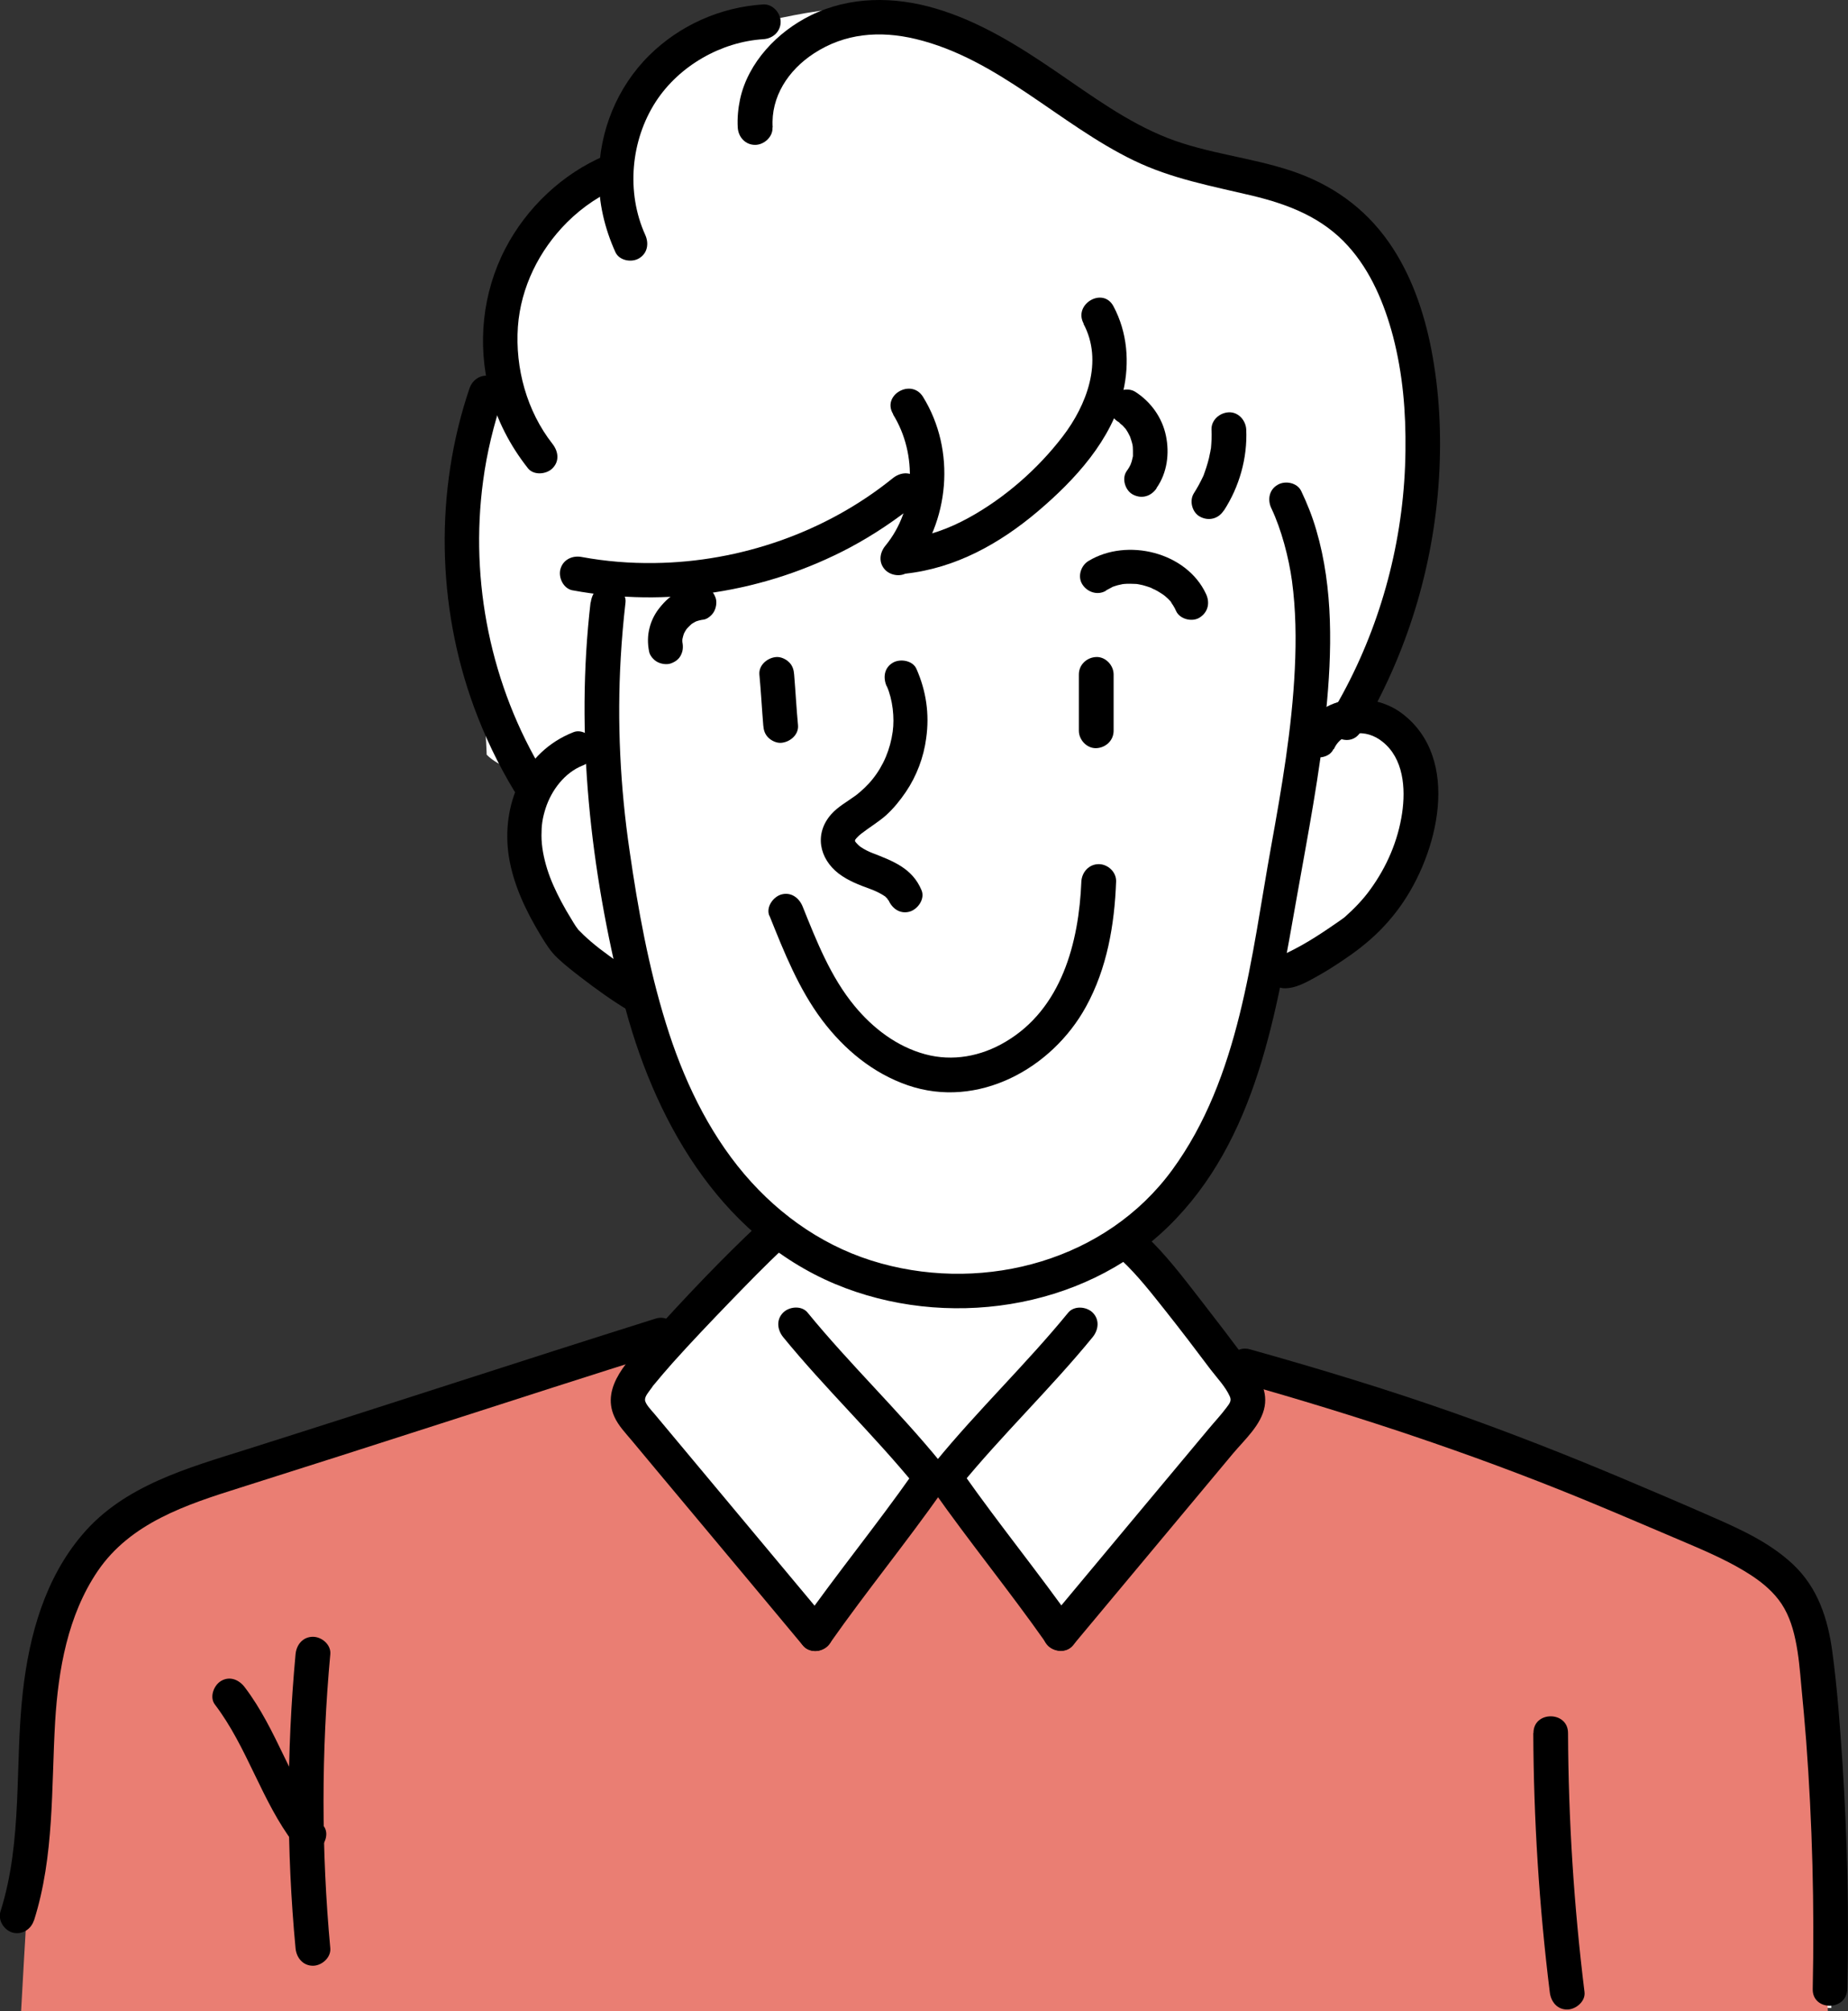
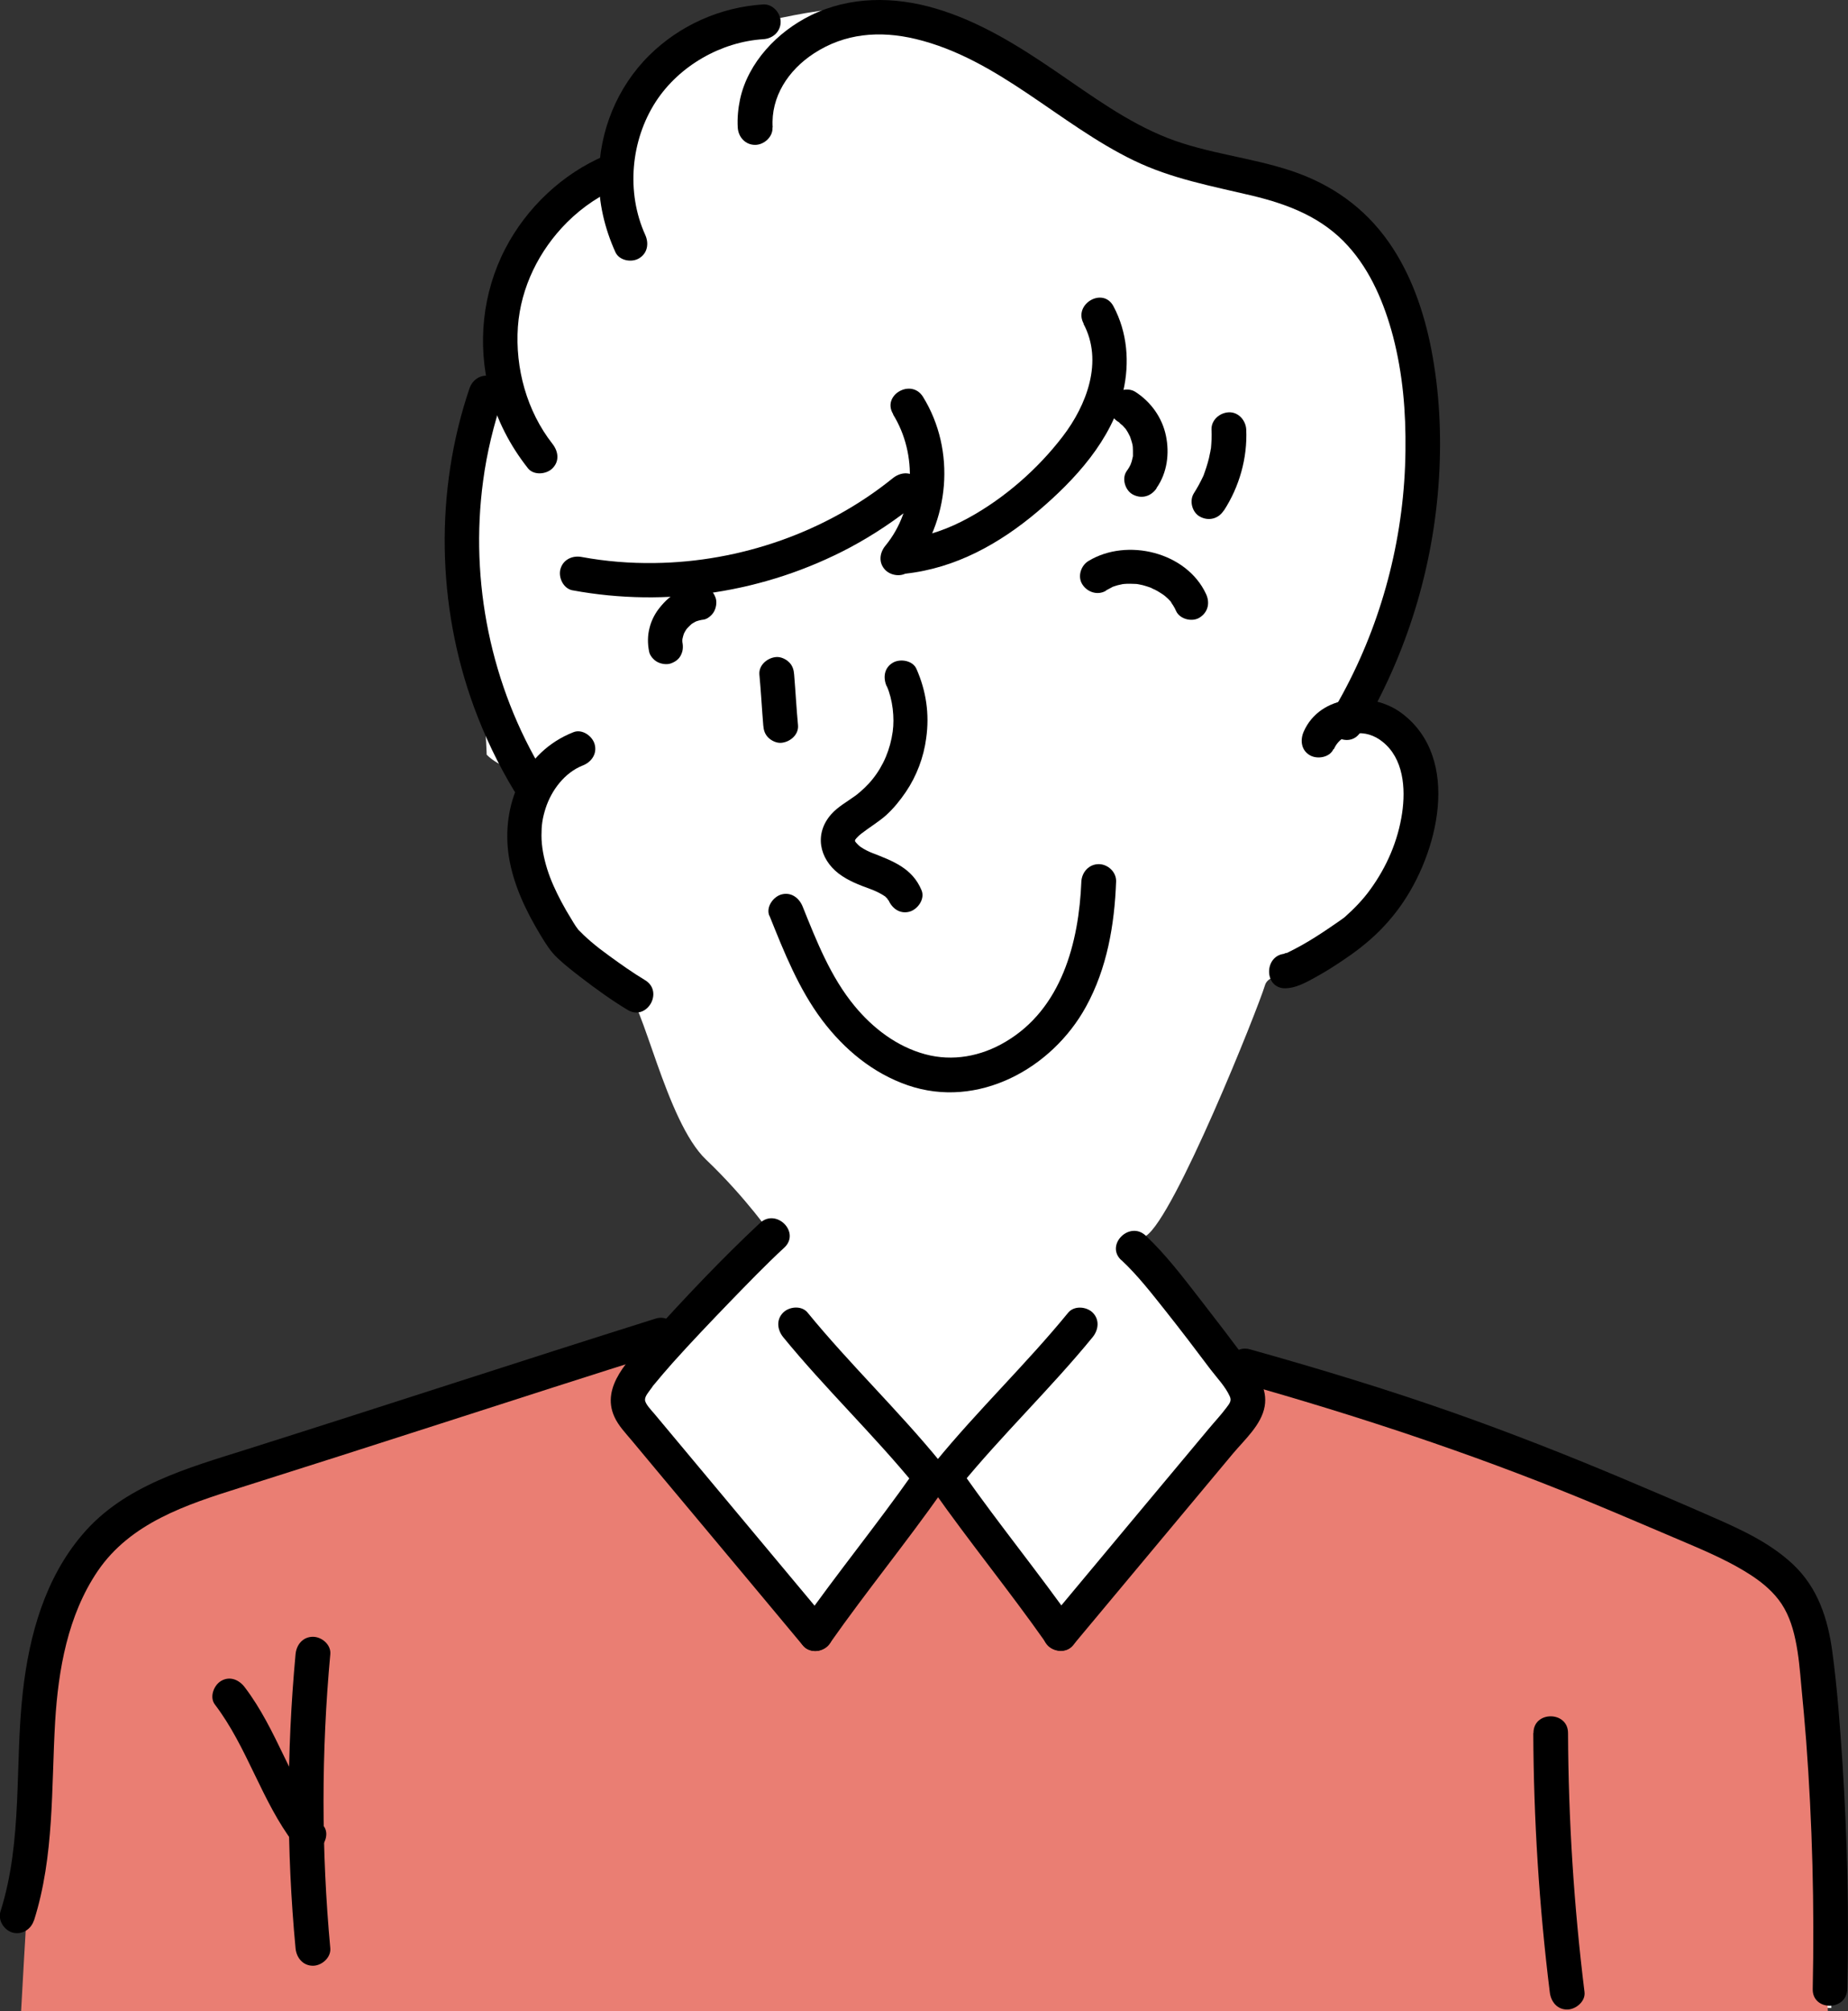
<svg xmlns="http://www.w3.org/2000/svg" id="_栝鍣_1" data-name="栝鍣_1" viewBox="0 0 104.23 113.42">
  <rect x="0" y="0" width="104.23" height="113.42" fill="#333333" stroke="none" />
  <defs>
    <style>
      .cls-1 {
        fill: #fff;
      }

      .cls-2 {
        fill: #ea7e73;
      }
    </style>
  </defs>
  <path class="cls-1" d="M77.09,40.15l-1.06,1.05s6.58-.98,3.87,6.83-8.12,6.11-8.55,7.52c-.43,1.41-5.1,13.07-6.71,14.14-.62.41,2.35,6.75,5.17,7.41,2.82.65,2.33.1,2.33.1,0,0,8.71,3.32,11.53,4.08,2.82.76,17.22,6.38,18.21,8.96.99,2.58,1.41,22.99,1.41,22.99l-101.47-1.6s.92-9.39.92-14.16,2.2-10.41,4.91-12.14c2.71-1.73,23.13-7.8,23.13-7.8l9.2-3.9,3.61-3.9s-1.49-2.17-3.77-4.34-3.58-9.11-4.55-9.54c-.98-.43-5.75-4.25-5.75-8.48s2.27-3.8,2.27-3.8c0,0-2.89.43-4.34-1.01,0,0-.12-4.48-1.06-7.88-.94-3.4-.16-9.54.58-11.49.74-1.95,1.45-5.56,2.31-7.88s4.77-4.63,5.64-7.01c.87-2.38,2.17-6.07,5.2-6.5,3.04-.43,7.66-2.1,10.7-.94,3.04,1.16,13.01,7.66,18.14,9.18,5.13,1.52,9.39,1.52,10.84,10.12,1.45,8.6-1.3,15.68-1.95,16.91s-.73,3.11-.73,3.11Z" />
  <path class="cls-2" d="M36.71,75.46c-.81.2-28.01,8.53-29.84,9.54-1.83,1.01-3.45,4.26-4.06,6.9-.61,2.64-1.62,21.52-1.62,21.52h101.9s-.81-21.92-1.62-23.95c-.81-2.03-13.4-6.09-14.61-6.5s-17.05-5.89-17.05-5.89l.61,2.23-10.76,12.18-6.7-8.12-7.1,8.53-10.35-12.99,1.22-3.45Z" />
  <g>
    <path d="M1.92,108.29c1.15-3.63.97-7.46,1.19-11.21.18-2.93.71-5.98,2.39-8.47,1.85-2.73,5-3.76,8.02-4.71,3.77-1.19,7.54-2.4,11.3-3.61,4.22-1.36,8.44-2.72,12.67-4.05,1.19-.38.68-2.26-.52-1.88-7.69,2.42-15.36,4.94-23.05,7.37-3.32,1.05-6.91,2.03-9.26,4.79-2.12,2.48-3.01,5.68-3.37,8.87-.47,4.13.01,8.37-1.26,12.39-.16.5.19,1.06.68,1.2.53.14,1.04-.18,1.2-.68h0Z" />
    <path d="M12.12,96.12c1.83,2.4,2.63,5.44,4.46,7.84.32.42.84.64,1.33.35.41-.24.67-.91.35-1.33-1.83-2.4-2.63-5.44-4.46-7.84-.32-.42-.84-.64-1.33-.35-.41.24-.67.91-.35,1.33h0Z" />
    <path d="M16.67,93.28c-.51,5.52-.52,11.07,0,16.59.05.52.41.98.98.98.49,0,1.02-.45.98-.98-.51-5.52-.51-11.07,0-16.59.05-.53-.48-.98-.98-.98-.57,0-.93.45-.98.98h0Z" />
    <path d="M86.48,97.73c.02,4.88.33,9.76.93,14.61.06.52.4.98.98.98.48,0,1.04-.45.98-.98-.6-4.85-.91-9.73-.93-14.61,0-1.26-1.96-1.26-1.95,0h0Z" />
    <path d="M65.23,27.52c.6-.85.74-1.95.53-2.95-.21-1.02-.85-1.91-1.72-2.47-.43-.28-1.1-.1-1.33.35-.26.49-.11,1.04.35,1.33.04.02.08.05.11.08.14.09-.01.01-.05-.04.04.07.14.12.2.18.07.07.13.15.2.22.08.08-.14-.21-.04-.05.02.04.05.07.07.11.05.07.09.15.13.23.02.04.04.08.06.12.09.17-.06-.17-.02-.06.06.18.12.35.16.53,0,.04.01.09.02.13.03.11-.02-.27-.01-.08,0,.09.01.17.01.26,0,.09,0,.17,0,.26,0,.03-.02.21,0,.03.02-.18,0-.02,0,.03-.02.09-.04.17-.06.25-.01.05-.03.1-.05.15-.01.04-.07.19,0,.03.07-.16,0,0-.02.03-.02.04-.04.08-.06.12-.05.09-.1.17-.16.25-.3.42-.09,1.1.35,1.33.5.26,1.02.1,1.33-.35h0Z" />
    <path d="M69.03,28.79c.87-1.34,1.33-2.96,1.26-4.56-.02-.51-.43-1-.98-.98-.51.02-1,.43-.98.98.02.35,0,.7-.03,1.05-.01.11-.01.09,0-.05,0,.05-.01.09-.02.14-.01.07-.02.14-.04.21-.03.17-.07.34-.12.51-.05.17-.1.34-.16.5-.02.07-.05.13-.07.2-.04.1-.03.09.02-.04-.02.04-.04.09-.06.13-.15.32-.32.63-.51.93-.28.43-.1,1.1.35,1.33.49.26,1.04.11,1.33-.35h0Z" />
    <path d="M69.98,77.98c6.5,1.83,12.89,3.94,19.15,6.5,1.63.67,3.25,1.36,4.87,2.05,1.57.68,3.19,1.3,4.64,2.22.62.39,1.21.86,1.66,1.44.51.65.79,1.45.96,2.26.19.88.26,1.77.34,2.66.1,1.02.19,2.03.27,3.05.35,4.66.47,9.33.37,14-.03,1.26,1.92,1.26,1.95,0,.1-4.24,0-8.48-.27-12.71-.14-2.09-.29-4.2-.57-6.28-.25-1.88-.82-3.65-2.25-4.98-1.28-1.19-2.88-1.93-4.46-2.62-1.75-.77-3.51-1.52-5.27-2.26-3.07-1.29-6.18-2.51-9.32-3.62-3.8-1.34-7.66-2.51-11.55-3.6-1.21-.34-1.73,1.54-.52,1.88h0Z" />
    <g>
      <path d="M43.4,51.64c.82,2.04,1.64,4.12,2.98,5.9,1.24,1.64,2.85,2.98,4.82,3.66,3.95,1.36,8.13-.93,10.05-4.43,1.19-2.16,1.61-4.62,1.7-7.06.02-.53-.46-.98-.98-.98-.55,0-.95.45-.98.98-.14,3.46-1.12,7.18-4.28,9.04-1.38.82-2.98,1.12-4.53.7-1.59-.43-2.94-1.46-3.98-2.72-1.35-1.63-2.15-3.67-2.93-5.61-.2-.49-.65-.83-1.2-.68-.46.13-.88.71-.68,1.2h0Z" />
      <path d="M32.34,41.29c-2.83,1.11-4.09,4.12-3.64,7.01.25,1.59.97,3.08,1.79,4.44.28.46.56.92.96,1.29.4.38.84.72,1.28,1.06.86.66,1.74,1.3,2.67,1.86,1.08.65,2.06-1.03.98-1.68-.7-.42-1.36-.89-2.02-1.37-.45-.33-.65-.48-1.04-.81-.28-.24-.54-.49-.79-.75.18.19.03.02-.05-.1-.09-.14-.18-.28-.26-.42-.2-.32-.39-.65-.57-.99-.31-.59-.59-1.19-.79-1.83-.19-.62-.32-1.25-.32-1.89,0-.57.05-.95.23-1.52.33-1.03,1.08-2.02,2.09-2.42.49-.19.83-.65.68-1.2-.13-.47-.71-.88-1.2-.68h0Z" />
      <path d="M42.83,38.03c.09.96.14,1.92.22,2.88.02.26.09.5.29.69.17.17.45.3.69.29.49-.02,1.02-.43.98-.98-.09-.96-.14-1.92-.22-2.88-.02-.26-.09-.5-.29-.69-.17-.17-.45-.3-.69-.29-.49.02-1.02.43-.98.98h0Z" />
-       <path d="M60.85,38.03v3.18c0,.51.45,1,.98.98.53-.02.98-.43.98-.98v-3.18c0-.51-.45-1-.98-.98-.53.02-.98.43-.98.98h0Z" />
      <path d="M75.23,42.25c.23-.52.67-.8,1.16-.88.58-.09,1.13.09,1.59.46,1.18.94,1.31,2.62,1.1,4.03-.23,1.55-.86,3.01-1.78,4.28-.42.59-.93,1.11-1.47,1.59-.18.16.12-.08,0,0-.07.05-.15.11-.22.16-.2.14-.4.28-.61.42-.53.36-1.07.71-1.63,1.02-.23.13-.47.25-.71.37-.25.12.12-.02-.11.04-.04,0-.08.02-.12.04-.18.08.22-.01.09,0-1.25.04-1.26,1.99,0,1.95.57-.02,1.11-.31,1.6-.58.57-.31,1.13-.66,1.67-1.03,1.25-.83,2.3-1.77,3.18-3,2.12-2.94,3.5-8.34.09-10.9-1.68-1.26-4.6-1.08-5.53,1.04-.21.48-.14,1.05.35,1.33.41.24,1.12.13,1.33-.35h0Z" />
      <path d="M62.39,33.29c.1-.06.22-.11.32-.17.1-.06-.19.07-.02,0,.06-.02.12-.05.19-.07.12-.04.23-.07.35-.09.01,0,.16-.04.16-.03-.14.02-.17.02-.09.01.03,0,.07,0,.1-.01.23-.02.47-.01.7,0,.18.01.03-.03-.03,0,.03-.01.17.03.2.03.12.02.24.05.36.09.12.03.23.08.35.12.17.06-.12-.06-.02,0,.05.03.1.05.15.07.11.05.21.11.32.18.05.03.09.06.14.09.03.02.05.04.08.06.06.04.04.02-.07-.05.07.02.53.44.51.5,0-.02-.13-.19-.02-.02.03.04.06.09.09.13.07.11.13.22.18.34.22.46.92.62,1.33.35.48-.31.58-.84.35-1.33-1.1-2.36-4.45-3.17-6.62-1.86-.44.26-.64.89-.35,1.33.28.44.87.63,1.33.35h0Z" />
      <path d="M39.18,33.05c-.38.05-.75.2-1.07.4-.4.24-.71.56-.99.93-.22.3-.39.65-.48,1.01-.12.45-.12.89-.03,1.35.04.23.25.47.45.58.21.12.52.17.75.1.24-.08.46-.22.58-.45.13-.24.15-.48.1-.75,0-.03-.01-.07-.02-.1.01.09.02.17.03.26-.02-.16-.02-.33,0-.49-.01.09-.02.17-.03.26.03-.18.07-.34.14-.51-.03.08-.07.16-.1.23.08-.19.18-.36.3-.52-.05.07-.1.13-.15.2.13-.16.27-.3.43-.43-.07.05-.13.1-.2.15.16-.12.32-.21.5-.29-.08.03-.16.07-.23.1.17-.07.35-.12.53-.14.22-.03.48-.26.58-.45.12-.21.17-.52.1-.75-.08-.24-.22-.46-.45-.58-.08-.03-.16-.07-.23-.1-.17-.05-.35-.05-.52,0h0Z" />
      <path d="M50.02,38.7c.33.75.44,1.78.33,2.56-.14,1-.52,1.91-1.13,2.67-.24.31-.66.71-.96.93-.46.34-.99.62-1.38,1.06-.96,1.09-.68,2.49.42,3.34.54.41,1.15.64,1.78.87.24.09.45.18.7.33.05.03.09.06.14.09.14.1-.07-.07.05.05.01.01.16.16.1.1-.06-.06.08.16.03.03.2.49.65.83,1.2.68.46-.13.88-.71.68-1.2-.52-1.26-1.63-1.66-2.81-2.12-.16-.06-.4-.18-.6-.31-.14-.09-.27-.24-.34-.33.04.05-.01-.02-.01-.03,0-.02.03-.09.01-.06.06-.09.24-.27.35-.35.46-.36.96-.65,1.4-1.04.42-.38.79-.84,1.11-1.31.61-.9,1.01-1.96,1.15-3.04.19-1.35,0-2.65-.55-3.9-.21-.48-.92-.59-1.33-.35-.5.29-.56.85-.35,1.33h0Z" />
-       <path d="M33.31,33.96c-.87,7.47-.01,15.08,1.82,22.35,1.68,6.67,5.36,13.32,11.98,16.1,6.17,2.58,13.91,1.5,18.77-3.23,5.02-4.89,6.11-12.11,7.28-18.69.61-3.44,1.28-6.87,1.63-10.34.34-3.39.42-6.96-.55-10.26-.22-.76-.51-1.49-.85-2.2-.23-.48-.91-.6-1.33-.35-.49.28-.58.86-.35,1.33.56,1.18.98,2.77,1.16,4.09.22,1.63.24,3.3.16,4.95-.16,3.38-.74,6.72-1.34,10.04-1.12,6.19-1.76,13.01-5.58,18.23-3.72,5.08-10.47,6.9-16.4,5.27-3.04-.83-5.67-2.62-7.73-5.04-2.08-2.45-3.48-5.45-4.42-8.5-.98-3.15-1.58-6.47-2.05-9.73-.53-3.6-.71-7.26-.5-10.89.06-1.04.15-2.08.27-3.12.06-.52-.49-.98-.98-.98-.58,0-.91.45-.98.98h0Z" />
    </g>
    <path d="M30.67,43.6c-2.98-4.9-4.19-10.81-3.42-16.49.21-1.59.6-3.17,1.11-4.69.17-.5-.19-1.07-.68-1.2-.53-.15-1.03.18-1.2.68-1.96,5.78-1.85,12.26.26,17.99.6,1.63,1.35,3.2,2.25,4.69.65,1.07,2.34.09,1.68-.98h0Z" />
    <path d="M36.39,13.24c-1.08-2.39-.82-5.32.6-7.51,1.32-2.03,3.69-3.37,6.06-3.52.53-.03.98-.42.98-.98,0-.5-.45-1.01-.98-.98-2.41.15-4.71,1.17-6.43,2.87-1.82,1.8-2.82,4.28-2.84,6.83-.02,1.48.32,2.92.93,4.27.22.48.91.6,1.33.35.49-.29.57-.85.35-1.33h0Z" />
    <path d="M43.58,7.18c-.11-1.71.87-3.22,2.33-4.17,1.73-1.13,3.7-1.3,5.74-.81,4.66,1.12,8.08,4.81,12.3,6.85,2.13,1.03,4.38,1.44,6.66,1.98,2.08.5,3.98,1.24,5.42,2.84,1.28,1.41,2.05,3.25,2.54,5.1.55,2.12.73,4.25.7,6.46-.05,4.62-1.2,9.23-3.34,13.32-.27.52-.56,1.03-.86,1.53-.65,1.08,1.04,2.06,1.68.98,2.59-4.33,4.1-9.26,4.41-14.29.15-2.42.03-4.88-.43-7.26-.41-2.12-1.15-4.27-2.4-6.05-1.37-1.96-3.25-3.28-5.51-4.03-2.29-.76-4.72-.97-6.97-1.85-2.27-.89-4.28-2.38-6.29-3.75-2.11-1.44-4.31-2.82-6.79-3.55-2.34-.69-4.84-.7-7.05.39-1.87.92-3.53,2.65-3.98,4.73-.11.52-.16,1.06-.13,1.59.03.53.42.98.98.98.5,0,1.01-.45.98-.98h0Z" />
    <path d="M32.3,33.29c5.31.98,10.86.12,15.63-2.41,1.35-.72,2.61-1.57,3.8-2.53.41-.33.34-1.03,0-1.38-.41-.41-.97-.33-1.38,0-3.76,3.04-8.6,4.72-13.43,4.78-1.38.02-2.75-.09-4.11-.34-.52-.1-1.05.14-1.2.68-.13.47.16,1.1.68,1.2h0Z" />
    <path d="M61.11,18.26c1.13,2.11.18,4.59-1.17,6.35-1.4,1.83-3.27,3.47-5.29,4.58-1.1.61-2.32,1.06-3.58,1.2-.52.06-.98.41-.98.98,0,.48.45,1.03.98.98,2.83-.31,5.31-1.69,7.46-3.51,2.09-1.77,4.18-4.03,4.82-6.77.37-1.62.24-3.32-.55-4.8-.59-1.11-2.28-.12-1.68.98h0Z" />
    <path d="M50.37,23.37c1.39,2.24,1.26,5.35-.43,7.4-.34.41-.4.98,0,1.38.35.35,1.04.41,1.38,0,2.25-2.72,2.61-6.74.74-9.77-.66-1.07-2.35-.09-1.68.98h0Z" />
    <path d="M34.12,8.78c-2.39,1.01-4.42,2.93-5.62,5.24-1.29,2.49-1.59,5.38-.89,8.09.41,1.58,1.16,3.02,2.17,4.3.33.41,1.04.34,1.38,0,.41-.41.33-.96,0-1.38-1.45-1.85-2.11-4.27-1.95-6.6.16-2.23,1.2-4.32,2.77-5.89.9-.9,1.94-1.58,3.12-2.08.49-.21.59-.92.35-1.33-.29-.5-.85-.56-1.33-.35h0Z" />
    <path d="M42.87,68.96c-2.18,2.04-4.26,4.24-6.26,6.46-1.07,1.19-2.76,2.75-1.95,4.49.23.5.63.91.98,1.33.45.54.9,1.08,1.35,1.62.87,1.04,1.73,2.07,2.6,3.11,1.91,2.28,3.81,4.56,5.72,6.85.34.4,1.03.35,1.38,0,.4-.4.34-.97,0-1.38-3.26-3.9-6.51-7.8-9.77-11.7-.17-.2-.55-.59-.54-.81,0-.2.19-.41.3-.57.05-.07.11-.14.15-.21.09-.13-.16.2,0,0,.36-.44.74-.88,1.12-1.31,1.04-1.16,2.12-2.29,3.2-3.41,1.01-1.04,2.02-2.09,3.09-3.08.92-.86-.46-2.24-1.38-1.38h0Z" />
    <path d="M44.17,75.4c2.37,2.9,5.1,5.5,7.48,8.41.33.41,1.03.35,1.38,0,.4-.4.33-.97,0-1.38-2.37-2.9-5.1-5.5-7.48-8.41-.33-.41-1.03-.35-1.38,0-.4.4-.33.97,0,1.38h0Z" />
    <path d="M46.84,92.62c2.04-2.9,4.28-5.64,6.32-8.54.3-.43.08-1.08-.35-1.33-.49-.29-1.03-.08-1.33.35-2.04,2.9-4.28,5.64-6.32,8.54-.3.43-.08,1.08.35,1.33.49.29,1.03.08,1.33-.35h0Z" />
    <path d="M63.25,71.06c.92.86,1.7,1.87,2.48,2.85.88,1.11,1.68,2.16,2.55,3.32.36.47.84.97,1.08,1.51.11.24.01.38-.18.63-.32.43-.69.82-1.03,1.23-1.42,1.7-2.84,3.4-4.26,5.1-1.59,1.91-3.19,3.82-4.78,5.73-.34.4-.4.98,0,1.38.35.35,1.04.41,1.38,0,3.01-3.61,6.03-7.22,9.04-10.83.66-.79,1.62-1.63,1.8-2.68.17-1-.41-1.77-.97-2.53-.89-1.19-1.79-2.37-2.7-3.54-.95-1.22-1.91-2.49-3.04-3.55-.91-.86-2.3.52-1.38,1.38h0Z" />
    <path d="M60.25,74.02c-2.37,2.9-5.1,5.5-7.48,8.41-.33.41-.4.98,0,1.38.34.34,1.04.41,1.38,0,2.37-2.9,5.1-5.5,7.48-8.41.33-.41.4-.98,0-1.38-.34-.34-1.04-.41-1.38,0h0Z" />
    <path d="M60.65,91.63c-2.04-2.9-4.28-5.64-6.32-8.54-.3-.43-.85-.63-1.33-.35-.43.25-.65.9-.35,1.33,2.04,2.9,4.28,5.64,6.32,8.54.3.43.85.63,1.33.35.43-.25.65-.9.35-1.33h0Z" />
  </g>
</svg>